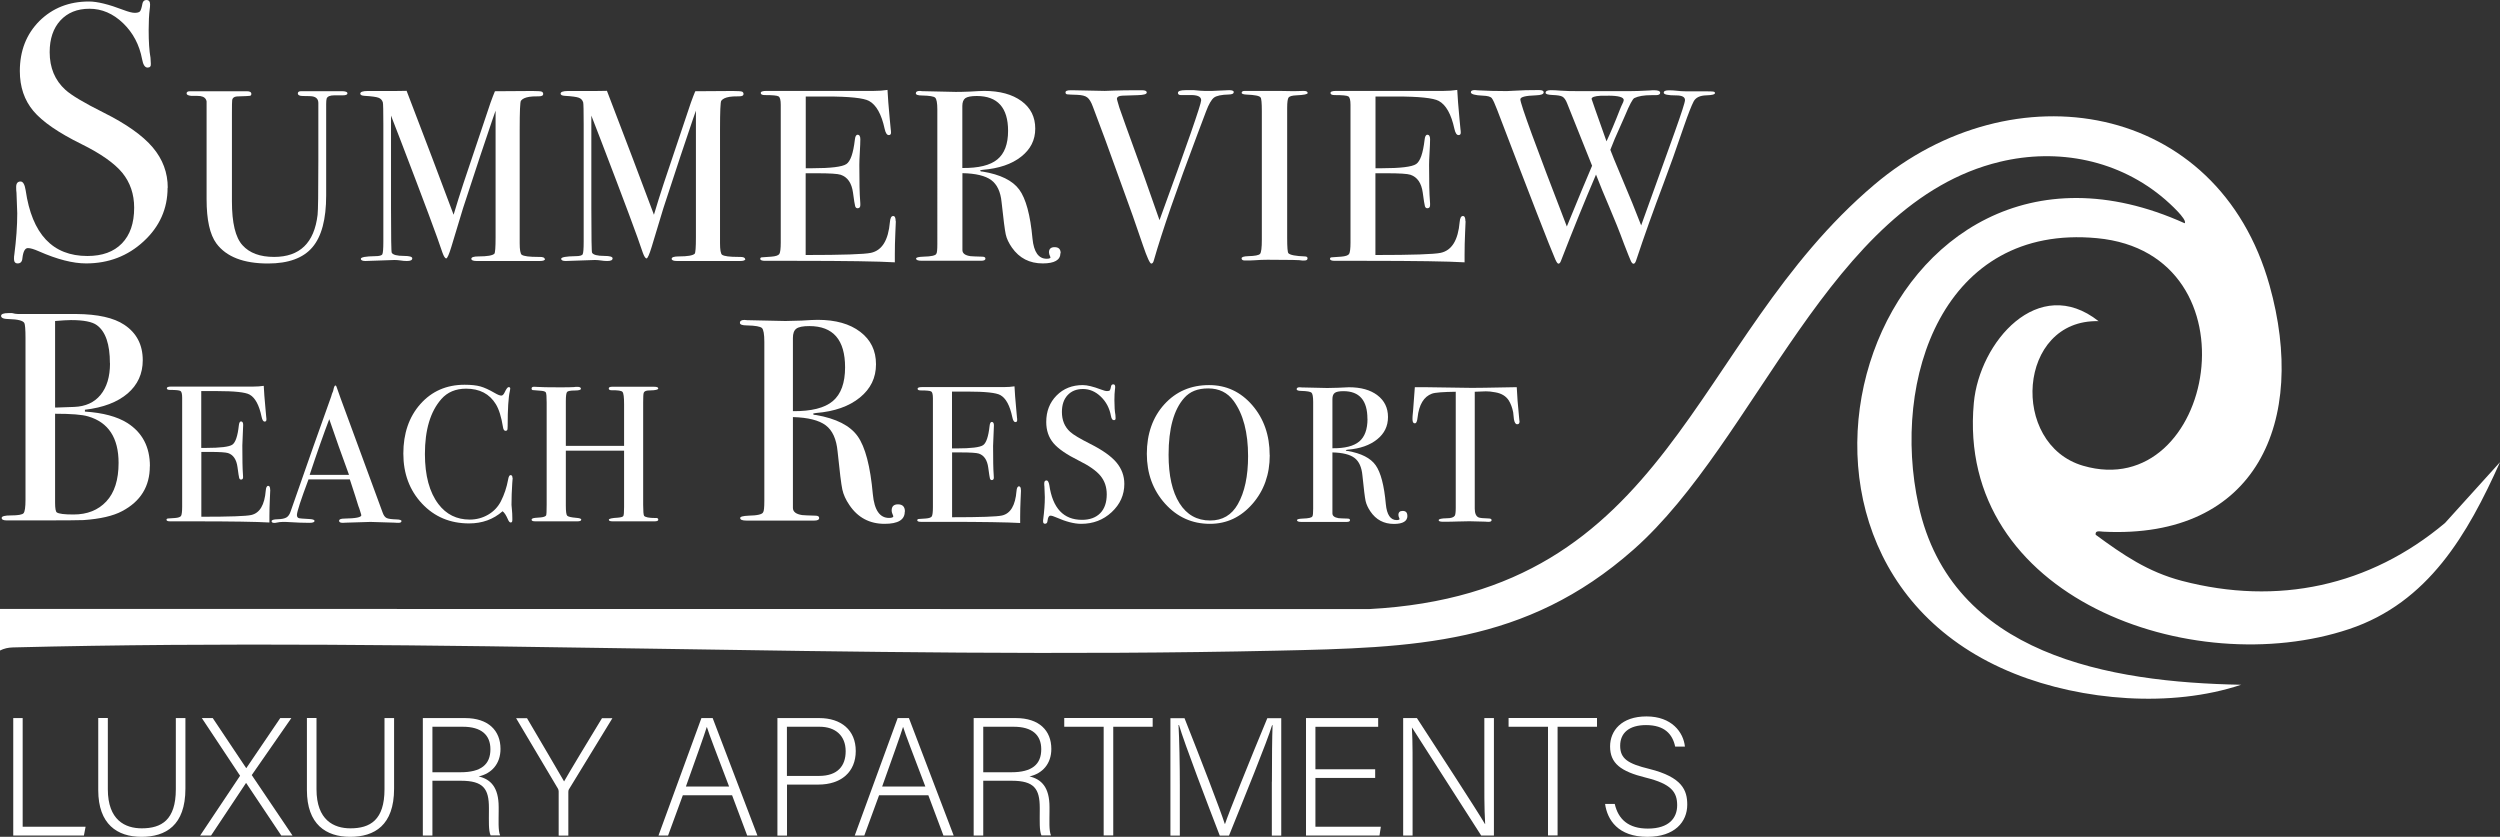
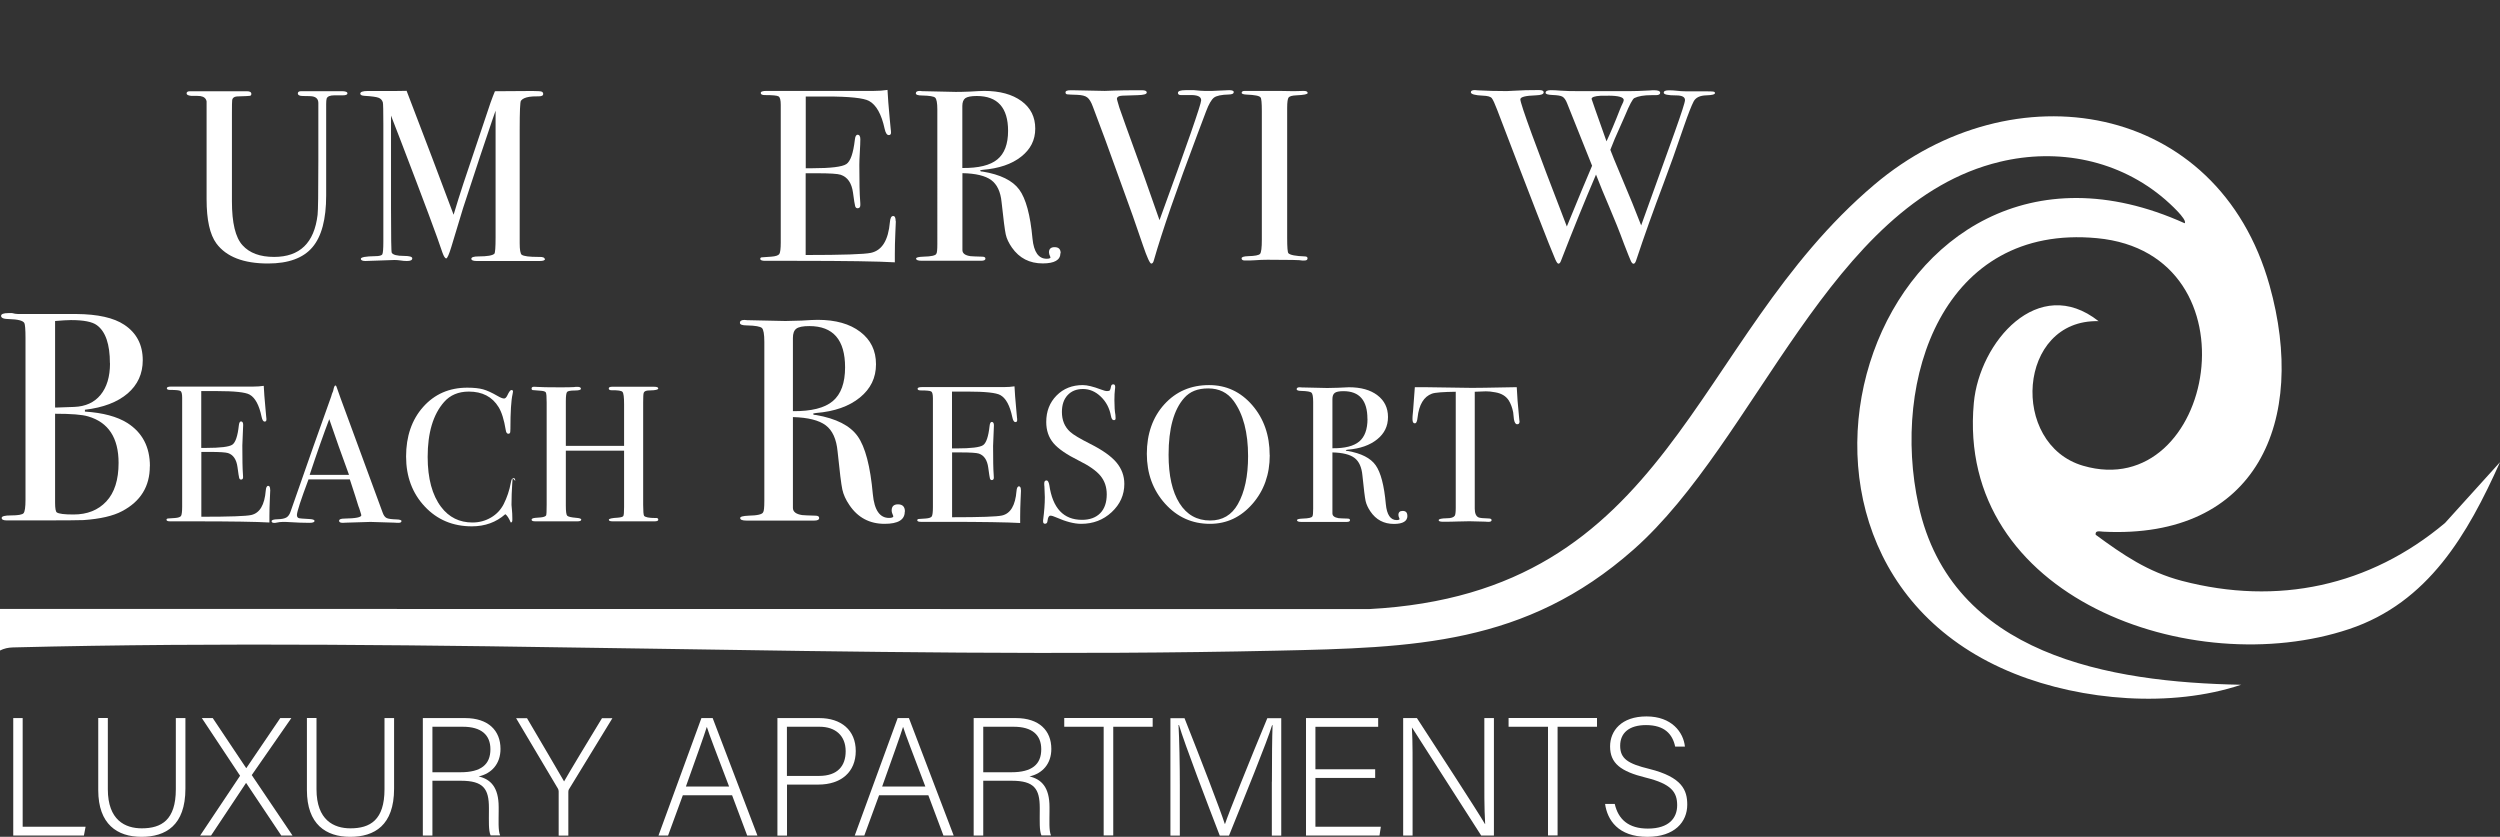
<svg xmlns="http://www.w3.org/2000/svg" id="logos" viewBox="0 0 300 100.42">
  <rect x="0" y="0" width="300" height="100.42" fill="#333333" stroke="none" />
  <defs>
    <style>
      .cls-1 {
        fill: #fff;
      }
    </style>
  </defs>
-   <path class="cls-1" d="M20.11,22.54c0,2.51-.96,4.66-2.87,6.42-1.91,1.77-4.22,2.65-6.91,2.65-1.58,0-3.46-.48-5.66-1.45-.59-.26-1.02-.39-1.32-.39-.35,0-.57.41-.66,1.21-.03.42-.22.63-.57.63-.29,0-.44-.18-.44-.53,0-.23.01-.41.04-.53.23-1.78.35-3.43.35-4.95,0-.29-.03-1.11-.09-2.46-.03-.18-.04-.41-.04-.7,0-.44.18-.66.53-.66.29,0,.5.35.61,1.06.76,5.25,3.23,7.88,7.41,7.88,1.78,0,3.16-.5,4.14-1.51.98-1.01,1.47-2.43,1.47-4.28,0-1.64-.48-3.03-1.42-4.19-.95-1.15-2.58-2.3-4.89-3.44-2.78-1.37-4.71-2.7-5.79-3.99-1.08-1.29-1.62-2.88-1.62-4.78,0-2.43.78-4.43,2.35-6.01C6.31.96,8.29.18,10.68.18c.99,0,2.37.34,4.12,1.01.61.23,1.07.35,1.36.35.32,0,.53-.06.64-.18.1-.12.2-.42.29-.92.06-.29.22-.44.48-.44.29,0,.44.18.44.53,0,.23-.02.41-.04.53-.09.7-.13,1.55-.13,2.54,0,1.4.07,2.51.22,3.33l.04.7c.03.32-.1.48-.39.48-.32,0-.54-.34-.66-1.01-.32-1.72-1.08-3.16-2.28-4.32-1.2-1.15-2.54-1.73-4.03-1.73s-2.62.47-3.49,1.4c-.86.94-1.29,2.21-1.29,3.81,0,1.87.63,3.38,1.89,4.52.7.64,2.22,1.55,4.56,2.72,2.75,1.37,4.72,2.77,5.92,4.19,1.2,1.42,1.8,3.03,1.8,4.84Z" />
  <path class="cls-1" d="M41.69,11.2c0,.16-.18.24-.55.24h-1.03c-.51,0-.81.13-.91.38-.04.14-.06.36-.06.67v10.97c0,2.85-.55,4.92-1.65,6.21-1.1,1.3-2.88,1.95-5.33,1.95-2.93,0-5-.8-6.19-2.4-.79-1.07-1.18-2.84-1.18-5.3v-11.75c-.06-.35-.31-.57-.74-.64-.12-.02-.5-.03-1.14-.03-.35-.04-.52-.14-.52-.29,0-.18.14-.26.42-.26h6.83c.34,0,.52.11.52.32,0,.14-.06.21-.18.23-.12.02-.53.04-1.21.06-.28,0-.48.02-.58.06-.2.08-.31.21-.33.41-.02.08-.03.63-.03,1.67v10.47c0,2.57.42,4.33,1.27,5.26.85.94,2.11,1.4,3.79,1.4,3.08,0,4.82-1.68,5.22-5.05.06-.51.09-2.65.09-6.43v-6.66c0-.25,0-.36,0-.32,0-.43-.21-.69-.63-.79-.14-.04-.55-.06-1.23-.06-.4,0-.6-.11-.6-.32,0-.17.14-.26.42-.26h4.83c.47,0,.7.09.7.26Z" />
  <path class="cls-1" d="M65.4,31.07c0,.17-.21.25-.64.25h-7.56c-.42,0-.64-.09-.64-.26,0-.2.29-.29.88-.29,1.03,0,1.66-.11,1.88-.32.1-.1.15-.75.15-1.97v-15.2s-.12.36-.36,1.03c-.81,2.36-1.99,5.91-3.54,10.66l-1.41,4.66c-.28.92-.49,1.38-.61,1.38-.14,0-.29-.23-.46-.7-.58-1.78-2.24-6.21-4.96-13.31l-1.21-3.13c0,.37,0,.88,0,1.52v9.52c0,3.57.03,5.38.09,5.42.14.25.63.38,1.46.38.67,0,1,.1,1,.29,0,.22-.21.32-.64.32-.26,0-.51-.02-.73-.06-.28-.04-.54-.06-.76-.06l-3.49.12c-.36,0-.55-.09-.55-.26,0-.2.58-.3,1.73-.32.49,0,.77-.08.85-.23.08-.16.12-.66.12-1.53v-14.05c0-1.62-.02-2.5-.06-2.64-.08-.27-.25-.46-.52-.56-.26-.1-.83-.18-1.7-.23-.32-.02-.49-.11-.49-.26,0-.21.3-.32.89-.32h2.12c1.21,0,2.06,0,2.55-.02.1.25.69,1.79,1.76,4.61.46,1.17,1.75,4.59,3.88,10.26.38-1.27.77-2.52,1.18-3.76l3.25-9.68c.2-.56.38-1.02.53-1.38l4.5-.03c.66,0,1.04.03,1.14.09s.15.15.15.26c0,.2-.17.29-.52.29-.57,0-.95.02-1.15.06-.49.08-.82.23-1,.47-.1.14-.15,1.28-.15,3.44v13.66c0,.78.08,1.24.24,1.38.26.18.92.26,1.97.26h.18c.4,0,.61.08.61.25Z" />
-   <path class="cls-1" d="M89.44,31.07c0,.17-.21.25-.64.25h-7.56c-.42,0-.64-.09-.64-.26,0-.2.29-.29.88-.29,1.03,0,1.66-.11,1.88-.32.1-.1.15-.75.15-1.97v-15.2s-.12.36-.36,1.03c-.81,2.36-1.99,5.91-3.54,10.66l-1.41,4.66c-.28.92-.49,1.38-.61,1.38-.14,0-.29-.23-.46-.7-.58-1.78-2.24-6.21-4.96-13.31l-1.21-3.13c0,.37,0,.88,0,1.52v9.52c0,3.57.03,5.38.09,5.42.14.25.63.38,1.46.38.67,0,1,.1,1,.29,0,.22-.21.32-.64.32-.26,0-.51-.02-.73-.06-.28-.04-.54-.06-.76-.06l-3.49.12c-.36,0-.55-.09-.55-.26,0-.2.58-.3,1.73-.32.49,0,.77-.08.85-.23.08-.16.12-.66.12-1.53v-14.05c0-1.62-.02-2.5-.06-2.64-.08-.27-.25-.46-.52-.56-.26-.1-.83-.18-1.7-.23-.32-.02-.49-.11-.49-.26,0-.21.3-.32.89-.32h2.12c1.21,0,2.06,0,2.55-.02.1.25.69,1.79,1.76,4.61.46,1.17,1.75,4.59,3.88,10.26.38-1.27.77-2.52,1.18-3.76l3.25-9.68c.2-.56.38-1.02.53-1.38l4.5-.03c.66,0,1.04.03,1.14.09s.15.15.15.26c0,.2-.17.29-.52.29-.57,0-.95.02-1.15.06-.49.08-.82.23-1,.47-.1.14-.15,1.28-.15,3.44v13.66c0,.78.08,1.24.24,1.38.26.18.92.26,1.97.26h.18c.4,0,.61.08.61.25Z" />
  <path class="cls-1" d="M107.5,26.55c0,.08-.02.56-.06,1.44-.04.88-.06,1.72-.06,2.52v.97c-1.98-.12-5.91-.18-11.78-.18h-3.79c-.38,0-.58-.08-.58-.24,0-.1.06-.17.18-.18.06,0,.44-.03,1.15-.08.53-.04.84-.15.96-.32.11-.18.17-.64.17-1.38V12.58c0-.57-.09-.91-.26-1.01-.17-.11-.72-.16-1.65-.16-.32,0-.49-.08-.49-.25s.22-.25.67-.25h12.87c.61,0,1.16-.04,1.67-.12.04.84.13,2,.27,3.49l.12,1.26c.02.1.03.22.03.38,0,.2-.09.29-.27.29-.22,0-.38-.25-.49-.74-.38-1.77-1.01-2.89-1.88-3.36-.65-.35-2.35-.53-5.1-.53h-2.49v8.61h.73c2.27,0,3.65-.17,4.14-.5.5-.33.83-1.3,1.02-2.9.04-.41.15-.62.33-.62.22,0,.33.18.33.53s-.02.87-.06,1.55c-.04.68-.06,1.2-.06,1.55,0,2.09.03,3.52.1,4.31.02.2.02.36.02.5,0,.25-.11.38-.33.38-.14,0-.24-.08-.29-.25-.05-.17-.14-.71-.26-1.63-.16-1.15-.65-1.86-1.48-2.14-.36-.12-1.31-.18-2.84-.18h-1.36v9.81c4.45,0,7.06-.09,7.83-.26,1.34-.29,2.09-1.52,2.28-3.7.04-.48.17-.72.39-.72.2,0,.3.2.3.62Z" />
  <path class="cls-1" d="M127.25,30.38c0,.82-.71,1.23-2.12,1.23-1.58,0-2.81-.63-3.7-1.9-.38-.55-.63-1.07-.74-1.58-.11-.51-.28-1.8-.5-3.87-.12-1.25-.54-2.13-1.24-2.65-.71-.52-1.86-.8-3.46-.83v9.23c0,.39.32.64.97.73.18.02.65.04,1.4.06.26,0,.39.08.39.23,0,.18-.17.26-.52.26h-7.13c-.45,0-.67-.09-.67-.26,0-.14.29-.21.88-.23.95-.02,1.47-.14,1.55-.35.08-.1.12-.48.12-1.14V13.13c0-.78-.09-1.25-.26-1.41-.17-.16-.69-.24-1.56-.26-.51,0-.76-.09-.76-.26,0-.2.16-.29.49-.29.06,0,.15.01.27.03l4.04.09c.4,0,.97-.01,1.7-.04.81-.05,1.38-.08,1.7-.08,1.88,0,3.37.41,4.48,1.22,1.1.81,1.65,1.91,1.65,3.3s-.57,2.49-1.7,3.38c-1.13.89-2.67,1.41-4.61,1.57-.18.02-.28.05-.3.09,0,.08.1.12.3.12,2.12.35,3.59,1.07,4.39,2.16.8,1.09,1.33,3.05,1.59,5.89.16,1.61.73,2.41,1.7,2.41.3,0,.46-.06.46-.18,0-.02-.01-.04-.03-.06-.1-.21-.15-.39-.15-.53,0-.41.22-.62.67-.62.49,0,.73.24.73.73ZM120.97,15.71c0-2.79-1.26-4.19-3.76-4.19-.67,0-1.12.09-1.37.26-.24.18-.36.49-.36.94v7.44c1.94.02,3.34-.32,4.2-1.03.86-.7,1.29-1.85,1.29-3.43Z" />
  <path class="cls-1" d="M148.04,11.08c0,.16-.19.25-.58.26-.89.02-1.49.15-1.79.38-.3.24-.62.78-.94,1.64l-1.03,2.73c-2.49,6.6-4.24,11.66-5.25,15.19-.06.23-.16.35-.3.35-.16,0-.5-.73-1-2.2-.91-2.68-1.62-4.69-2.12-6.03-.54-1.49-1.34-3.7-2.41-6.66l-1.48-3.95c-.2-.55-.42-.91-.67-1.1-.24-.19-.65-.29-1.21-.31-.67-.02-1.07-.04-1.2-.06-.13-.02-.2-.1-.2-.23,0-.18.2-.26.61-.26h.27c.36,0,1,.01,1.9.04.9.03,1.54.04,1.93.04.1,0,.49-.01,1.17-.04.68-.03,1.64-.04,2.9-.04h.42c.36,0,.55.09.55.27,0,.2-.36.3-1.09.32l-1.85.06c-.42.02-.64.15-.64.4,0,.04.02.12.06.24l.23.79c.04.16,1.03,2.91,2.97,8.25.32.92.94,2.67,1.85,5.26,3.33-9.13,5-13.92,5-14.39s-.5-.66-1.49-.62h-.94c-.24,0-.36-.09-.36-.26,0-.22.3-.33.91-.33h1.03c.57.06.98.09,1.24.09h.97l2-.09c.36,0,.55.08.55.23Z" />
  <path class="cls-1" d="M156.9,31.01c0,.17-.12.25-.36.25h-.3c-.12-.06-1.5-.09-4.13-.09-.51,0-1.01.02-1.52.06-.26.02-.67.03-1.21.03-.26,0-.39-.09-.39-.26,0-.16.26-.24.79-.26.81-.02,1.29-.11,1.43-.28.14-.17.21-.73.21-1.69v-15.45c0-.96-.05-1.5-.15-1.62-.12-.2-.69-.31-1.69-.35-.39-.02-.58-.09-.58-.21,0-.15.12-.23.37-.23h4.13c.31,0,.9.01,1.77.03l1.16-.03c.33,0,.49.08.49.25,0,.15-.45.24-1.35.28-.51.02-.82.11-.94.26-.11.16-.17.57-.17,1.23v15.64c0,1.11.05,1.72.15,1.82.22.22.88.34,1.97.38.22,0,.33.08.33.25Z" />
-   <path class="cls-1" d="M175.87,26.55c0,.08-.02.56-.06,1.44-.04.88-.06,1.72-.06,2.52v.97c-1.98-.12-5.91-.18-11.78-.18h-3.79c-.38,0-.58-.08-.58-.24,0-.1.06-.17.18-.18.06,0,.44-.03,1.15-.08.53-.04.84-.15.96-.32.11-.18.17-.64.17-1.38V12.58c0-.57-.09-.91-.26-1.01-.17-.11-.72-.16-1.65-.16-.32,0-.49-.08-.49-.25s.22-.25.67-.25h12.87c.61,0,1.16-.04,1.67-.12.04.84.13,2,.27,3.49l.12,1.26c.02.1.03.22.03.38,0,.2-.09.29-.27.29-.22,0-.38-.25-.49-.74-.38-1.77-1.01-2.89-1.88-3.36-.65-.35-2.35-.53-5.1-.53h-2.49v8.61h.73c2.27,0,3.65-.17,4.14-.5.5-.33.83-1.3,1.02-2.9.04-.41.15-.62.33-.62.22,0,.33.18.33.53s-.02.87-.06,1.55c-.04.68-.06,1.2-.06,1.55,0,2.09.03,3.52.1,4.31.02.2.02.36.02.5,0,.25-.11.38-.33.38-.14,0-.24-.08-.29-.25-.05-.17-.14-.71-.26-1.63-.16-1.15-.65-1.86-1.48-2.14-.36-.12-1.31-.18-2.84-.18h-1.36v9.81c4.45,0,7.06-.09,7.83-.26,1.34-.29,2.09-1.52,2.28-3.7.04-.48.17-.72.39-.72.2,0,.3.2.3.62Z" />
  <path class="cls-1" d="M205.8,11.16c0,.17-.34.26-1.03.28-.77.02-1.28.26-1.53.73-.25.47-.64,1.46-1.17,2.99-.91,2.67-1.72,4.95-2.43,6.82-1.21,3.2-2.32,6.3-3.31,9.29-.08.25-.19.38-.31.38-.1,0-.2-.1-.3-.29-.09-.19-.37-.87-.82-2.04-.56-1.53-1.18-3.06-1.84-4.61-.52-1.21-1.04-2.46-1.54-3.76-1.41,3.3-2.81,6.75-4.2,10.34-.08.23-.18.35-.31.35-.1,0-.22-.17-.37-.5-.63-1.44-2.96-7.43-6.98-17.96-.28-.74-.5-1.21-.64-1.39-.14-.19-.5-.29-1.06-.31-.97-.04-1.46-.18-1.46-.41,0-.18.16-.26.49-.26.14,0,.26.01.36.03,1.07.06,2.23.09,3.46.09.24,0,.66-.02,1.26-.06.6-.04,1.37-.06,2.32-.06h.33c.34,0,.52.09.52.27,0,.22-.31.34-.93.36-1.25.04-1.87.2-1.87.48,0,.55,1.86,5.63,5.58,15.26,1.35-3.3,2.36-5.73,3.03-7.29l-3-7.5c-.16-.41-.35-.67-.56-.79-.21-.12-.61-.18-1.17-.2-.57-.02-.85-.11-.85-.26,0-.21.21-.32.64-.32.32,0,.72.02,1.18.06.47.04,1.28.06,2.43.06h5.65c.75,0,1.65-.03,2.7-.09.12-.02.26-.02.42-.02.49,0,.73.1.73.31,0,.18-.17.28-.52.28h-.52c-.91,0-1.6.12-2.06.35-.2.1-.58.8-1.12,2.11-.25.55-.65,1.47-1.23,2.78-.12.29-.3.74-.53,1.32.14.39.58,1.48,1.33,3.25.96,2.26,1.75,4.2,2.37,5.82,1.14-3.16,2.48-6.9,4.03-11.21.82-2.3,1.23-3.57,1.23-3.83,0-.37-.35-.56-1.06-.56-.99,0-1.49-.11-1.49-.32,0-.2.2-.29.61-.29.34,0,.62.01.82.04.44.05.85.08,1.21.08h2.43c.61,0,.94.02,1,.07.06.05.09.1.09.15ZM192.96,11.49h-.88c-.73.04-1.09.17-1.09.38,0,.04.6,1.74,1.79,5.09.46-.98,1.01-2.27,1.63-3.87.08-.21.21-.5.38-.85l.06-.23c0-.35-.63-.53-1.88-.53Z" />
  <path class="cls-1" d="M17.98,55.94c0,2.43-1.11,4.23-3.33,5.4-1.07.57-2.61.93-4.62,1.07-.55.02-2.17.04-4.87.04H.81c-.41,0-.61-.1-.61-.3s.37-.3,1.11-.3c.86,0,1.37-.09,1.52-.27.15-.18.23-.72.23-1.63v-19.36c0-1.05-.05-1.66-.14-1.83-.17-.29-.78-.44-1.82-.47-.64,0-.97-.13-.97-.38,0-.23.3-.34.89-.34h.43c.26.07.5.11.72.11h6.98c2.58.02,4.5.45,5.76,1.29,1.48.98,2.22,2.4,2.22,4.26,0,1.62-.61,2.95-1.82,3.99-1.22,1.04-2.92,1.69-5.12,1.95v.22c2.17.14,3.86.6,5.08,1.36,1.81,1.15,2.72,2.88,2.72,5.19ZM13.19,43.6c0-2.29-.52-3.82-1.57-4.58-.55-.41-1.59-.61-3.11-.61-.41,0-1.04.04-1.9.11v10.38h.32l1.97-.07c1.36-.05,2.42-.53,3.17-1.45.75-.92,1.13-2.18,1.13-3.78ZM14.23,55.55c0-3.01-1.22-4.87-3.65-5.58-.72-.22-2.04-.32-3.97-.32v10.66c0,.69.07,1.09.21,1.18.24.17.91.25,2,.25,1.65,0,2.96-.52,3.94-1.57.98-1.05,1.47-2.59,1.47-4.62Z" />
  <path class="cls-1" d="M32.43,58.79c0,.06-.02.44-.05,1.14-.03.7-.05,1.36-.05,2v.77c-1.52-.09-4.52-.14-9.01-.14h-2.9c-.29,0-.44-.06-.44-.19,0-.08.05-.13.14-.15.05,0,.34-.02.88-.06.4-.03.65-.12.73-.26.08-.14.13-.5.13-1.09v-13.09c0-.45-.07-.72-.2-.8-.13-.09-.55-.13-1.27-.13-.25,0-.37-.07-.37-.2s.17-.2.51-.2h9.84c.46,0,.89-.03,1.28-.09.03.67.1,1.59.21,2.76l.09,1c.02.08.02.18.02.3,0,.15-.07.23-.21.23-.17,0-.29-.19-.37-.58-.29-1.4-.77-2.29-1.44-2.66-.5-.28-1.8-.42-3.9-.42h-1.9v6.82h.56c1.73,0,2.79-.13,3.17-.39.38-.26.64-1.03.78-2.3.03-.32.12-.49.26-.49.17,0,.26.14.26.42s-.02.69-.05,1.23c-.03.54-.05.95-.05,1.23,0,1.66.02,2.79.07,3.41.01.15.02.29.02.39,0,.2-.08.3-.25.3-.11,0-.18-.07-.22-.2-.04-.13-.1-.56-.2-1.29-.12-.91-.5-1.48-1.13-1.69-.28-.09-1-.14-2.17-.14h-1.04v7.78c3.4,0,5.4-.07,5.99-.21,1.02-.23,1.6-1.21,1.74-2.93.03-.38.13-.57.3-.57.15,0,.23.16.23.49Z" />
  <path class="cls-1" d="M48.17,62.54c0,.13-.12.2-.35.2-.15,0-.29,0-.42-.02l-2.95-.09-2.95.09c-.11.01-.22.02-.35.02-.31,0-.46-.08-.46-.24,0-.18.21-.27.63-.27,1.36-.02,2.04-.15,2.04-.41,0-.01-.02-.08-.05-.18l-.19-.61-.12-.32c-.14-.48-.48-1.54-1.02-3.18h-4.96c-.93,2.48-1.39,3.9-1.39,4.27,0,.22.09.35.28.39.05.02.43.05,1.16.09.45.02.67.09.67.23,0,.15-.2.23-.6.23-.71,0-1.54-.03-2.48-.09-.23-.02-.47-.02-.72-.02s-.49.03-.72.08c-.12.03-.22.04-.3.04-.22,0-.33-.07-.33-.21s.24-.22.73-.23c.49-.01.84-.09,1.06-.22.22-.13.39-.38.51-.76,1.99-5.71,3.61-10.3,4.86-13.77.04-.18.11-.39.22-.62l.1-.42c.05-.17.11-.26.19-.26.05,0,.08.05.12.14.2.6.66,1.87,1.37,3.78.56,1.5,1.94,5.27,4.16,11.31.12.35.28.57.48.67.19.1.59.15,1.2.17.4.01.6.09.6.22ZM41.88,56.98c-.25-.7-.67-1.85-1.25-3.46l-1.12-3.22c-.65,1.71-1.44,3.94-2.35,6.68h4.72Z" />
-   <path class="cls-1" d="M61.52,57.36s-.02.18-.05.63c-.06.9-.09,1.76-.09,2.6,0,.09.02.28.05.57.03.29.05.63.05,1.03v.21c0,.2-.06.3-.19.3s-.23-.12-.33-.35c-.22-.51-.43-.84-.65-1-1.11.98-2.45,1.46-4.02,1.46-2.27,0-4.16-.79-5.65-2.38-1.49-1.59-2.24-3.59-2.24-6s.68-4.41,2.05-5.95c1.37-1.54,3.14-2.31,5.3-2.31.79,0,1.42.07,1.89.2.47.13,1.06.4,1.75.8.34.2.6.3.77.3.14,0,.27-.12.39-.37.2-.43.36-.65.49-.65s.19.06.19.19c0,.06-.02.16-.05.3-.17.74-.26,2.14-.26,4.18,0,.29-.02.46-.07.51-.05.05-.11.07-.19.07-.15,0-.26-.15-.3-.44-.2-1.24-.49-2.16-.86-2.76-.76-1.24-1.95-1.86-3.57-1.86-1.25,0-2.24.42-2.97,1.25-1.32,1.5-1.97,3.7-1.97,6.59,0,2.58.54,4.59,1.62,6.01.94,1.24,2.2,1.86,3.76,1.86.8,0,1.54-.2,2.21-.59.67-.39,1.18-.93,1.53-1.61.4-.79.69-1.65.86-2.58.06-.37.16-.56.3-.56.15,0,.23.12.23.35Z" />
+   <path class="cls-1" d="M61.52,57.36s-.02.18-.05.63c-.06.9-.09,1.76-.09,2.6,0,.09.02.28.05.57.03.29.05.63.05,1.03v.21c0,.2-.06.3-.19.3c-.22-.51-.43-.84-.65-1-1.11.98-2.45,1.46-4.02,1.46-2.27,0-4.16-.79-5.65-2.38-1.49-1.59-2.24-3.59-2.24-6s.68-4.41,2.05-5.95c1.37-1.54,3.14-2.31,5.3-2.31.79,0,1.42.07,1.89.2.47.13,1.06.4,1.75.8.34.2.6.3.77.3.14,0,.27-.12.39-.37.2-.43.36-.65.49-.65s.19.06.19.19c0,.06-.02.16-.05.3-.17.74-.26,2.14-.26,4.18,0,.29-.02.46-.07.51-.05.05-.11.07-.19.07-.15,0-.26-.15-.3-.44-.2-1.24-.49-2.16-.86-2.76-.76-1.24-1.95-1.86-3.57-1.86-1.25,0-2.24.42-2.97,1.25-1.32,1.5-1.97,3.7-1.97,6.59,0,2.58.54,4.59,1.62,6.01.94,1.24,2.2,1.86,3.76,1.86.8,0,1.54-.2,2.21-.59.67-.39,1.18-.93,1.53-1.61.4-.79.69-1.65.86-2.58.06-.37.16-.56.3-.56.15,0,.23.12.23.35Z" />
  <path class="cls-1" d="M79,62.35c0,.14-.15.21-.44.21h-5.04c-.31,0-.46-.06-.46-.19s.36-.21,1.08-.25c.38-.03.6-.1.66-.2.06-.1.09-.46.09-1.08v-6.76h-6.99v6.57c0,.7.05,1.11.16,1.23.11.12.47.21,1.09.26.4.03.6.1.6.21,0,.14-.15.21-.46.21h-5.04c-.31,0-.46-.06-.46-.19s.15-.2.46-.23c.2-.02.41-.03.63-.05.34-.03.56-.11.65-.23.05-.08.07-.51.07-1.3v-12.24c0-.7-.03-1.1-.1-1.23-.07-.12-.31-.19-.73-.21-.48-.03-.76-.06-.85-.07-.09-.02-.13-.08-.13-.2,0-.13.1-.2.3-.2.06,0,.19,0,.39.02.39.03,1.3.05,2.74.05.79,0,1.34-.01,1.65-.03.11-.02.25-.03.42-.03.28,0,.42.08.42.23,0,.14-.25.21-.75.21s-.8.06-.91.17c-.1.12-.15.49-.15,1.11v5.36h6.99v-5.01c0-.82-.06-1.31-.19-1.46-.12-.15-.56-.21-1.3-.2-.23,0-.35-.07-.35-.21s.13-.21.39-.21h5.06c.33,0,.49.07.49.21s-.34.22-1.02.23c-.2,0-.35.02-.44.05-.15.05-.25.13-.29.26-.04.12-.06.49-.06,1.09v12.35c0,.74.04,1.18.11,1.3.15.17.6.26,1.33.26.24-.03.37.03.37.19Z" />
  <path class="cls-1" d="M108.57,61.41c0,.97-.81,1.45-2.42,1.45-1.8,0-3.21-.75-4.22-2.25-.44-.64-.72-1.27-.85-1.87-.13-.6-.32-2.12-.57-4.57-.14-1.48-.61-2.52-1.42-3.13-.81-.61-2.12-.94-3.94-.99v10.9c0,.46.37.75,1.11.86.21.02.74.05,1.59.07.3,0,.45.09.45.28,0,.21-.2.31-.59.31h-8.13c-.51,0-.76-.1-.76-.31,0-.16.33-.25,1-.28,1.08-.02,1.67-.16,1.76-.42.09-.11.14-.56.14-1.35v-19.09c0-.92-.1-1.48-.29-1.66-.2-.18-.79-.29-1.78-.31-.58,0-.86-.1-.86-.31,0-.23.18-.35.55-.35.07,0,.17.01.31.03l4.6.1c.46,0,1.11-.02,1.94-.05.92-.06,1.57-.09,1.94-.09,2.14,0,3.85.48,5.1,1.44,1.26.96,1.89,2.25,1.89,3.89s-.65,2.95-1.94,4c-1.29,1.05-3.04,1.67-5.26,1.85-.21.02-.32.06-.35.1,0,.09.12.14.35.14,2.42.42,4.09,1.27,5,2.55.91,1.28,1.52,3.6,1.82,6.96.18,1.9.83,2.84,1.94,2.84.35,0,.52-.07.52-.21,0-.02-.01-.05-.03-.07-.12-.25-.17-.46-.17-.62,0-.48.25-.73.76-.73.55,0,.83.29.83.86ZM101.41,44.08c0-3.3-1.43-4.95-4.29-4.95-.76,0-1.28.1-1.56.31-.28.21-.41.58-.41,1.11v8.79c2.21.02,3.81-.38,4.79-1.21.98-.83,1.47-2.18,1.47-4.05Z" />
  <path class="cls-1" d="M122.52,58.85c0,.06-.02.44-.05,1.14-.03.7-.05,1.36-.05,2v.77c-1.52-.09-4.52-.14-9.01-.14h-2.9c-.29,0-.44-.06-.44-.19,0-.08.05-.13.14-.15.05,0,.34-.02.88-.06.4-.03.65-.12.73-.26.08-.14.13-.5.13-1.09v-13.09c0-.45-.07-.72-.2-.8-.13-.09-.55-.13-1.27-.13-.25,0-.37-.07-.37-.2s.17-.2.51-.2h9.84c.46,0,.89-.03,1.28-.09.03.67.1,1.59.21,2.76l.09,1c.02.08.02.18.02.3,0,.15-.07.23-.21.23-.17,0-.29-.19-.37-.58-.29-1.4-.77-2.29-1.44-2.66-.5-.28-1.8-.42-3.9-.42h-1.9v6.82h.56c1.73,0,2.79-.13,3.17-.39.38-.26.64-1.03.78-2.3.03-.32.12-.49.26-.49.17,0,.26.14.26.42s-.02.69-.05,1.23c-.03.54-.05.95-.05,1.23,0,1.66.02,2.79.07,3.41.01.15.02.29.02.39,0,.2-.08.3-.25.3-.11,0-.18-.07-.22-.2-.04-.13-.1-.56-.2-1.29-.12-.91-.5-1.48-1.13-1.69-.28-.09-1-.14-2.17-.14h-1.04v7.78c3.4,0,5.4-.07,5.99-.21,1.02-.23,1.6-1.21,1.74-2.93.03-.38.13-.57.3-.57.15,0,.23.16.23.49Z" />
  <path class="cls-1" d="M134.92,58.06c0,1.33-.51,2.46-1.52,3.4-1.01.94-2.23,1.4-3.66,1.4-.84,0-1.83-.26-2.99-.77-.31-.14-.54-.21-.7-.21-.19,0-.3.21-.35.64-.02.22-.12.33-.3.33-.15,0-.23-.09-.23-.28,0-.12,0-.22.02-.28.12-.94.19-1.82.19-2.62,0-.15-.02-.59-.05-1.3-.02-.09-.02-.22-.02-.37,0-.23.09-.35.28-.35.15,0,.26.19.33.56.4,2.78,1.71,4.17,3.92,4.17.94,0,1.67-.27,2.19-.8.52-.53.78-1.29.78-2.26,0-.87-.25-1.61-.75-2.22-.5-.61-1.37-1.22-2.59-1.82-1.47-.73-2.49-1.43-3.06-2.11-.57-.68-.86-1.52-.86-2.53,0-1.28.41-2.34,1.24-3.18.83-.84,1.88-1.25,3.15-1.25.53,0,1.25.18,2.18.53.32.12.56.19.72.19.17,0,.28-.03.34-.09.05-.06.1-.22.15-.49.03-.15.12-.23.26-.23.15,0,.23.09.23.28,0,.12,0,.22-.02.28-.05.37-.07.82-.07,1.35,0,.74.04,1.33.12,1.76l.02.37c.02.17-.05.26-.21.26-.17,0-.29-.18-.35-.53-.17-.91-.57-1.68-1.21-2.29-.63-.61-1.35-.92-2.14-.92s-1.39.25-1.85.74c-.46.5-.68,1.17-.68,2.02,0,.99.33,1.79,1,2.39.37.34,1.18.82,2.41,1.44,1.45.73,2.5,1.47,3.13,2.22.63.75.95,1.61.95,2.57Z" />
  <path class="cls-1" d="M152.37,54.62c0,2.31-.69,4.26-2.08,5.85-1.39,1.59-3.08,2.39-5.1,2.39-2.14,0-3.93-.81-5.39-2.43-1.45-1.62-2.18-3.61-2.18-5.98s.7-4.39,2.1-5.93c1.4-1.54,3.19-2.31,5.37-2.31,2.06,0,3.78.8,5.18,2.41,1.39,1.61,2.09,3.61,2.09,5.99ZM149.77,54.74c0-2.84-.58-5.05-1.74-6.64-.73-.99-1.74-1.49-3.04-1.49s-2.2.38-2.88,1.14c-1.25,1.4-1.88,3.67-1.88,6.82,0,2.5.44,4.44,1.31,5.82.87,1.38,2.1,2.07,3.68,2.07,1.47,0,2.58-.65,3.32-1.96.82-1.44,1.23-3.37,1.23-5.77Z" />
  <path class="cls-1" d="M168.89,61.89c0,.65-.54.98-1.62.98-1.21,0-2.15-.5-2.83-1.51-.29-.43-.48-.85-.57-1.25-.09-.4-.21-1.42-.38-3.06-.09-.99-.41-1.69-.95-2.1-.54-.41-1.42-.63-2.65-.66v7.31c0,.31.25.5.74.58.14.02.5.03,1.07.05.2,0,.3.06.3.19,0,.14-.13.21-.39.21h-5.46c-.34,0-.51-.07-.51-.21,0-.11.22-.17.67-.19.73-.02,1.12-.11,1.18-.28.06-.08.09-.38.09-.91v-12.81c0-.62-.07-.99-.2-1.11-.13-.12-.53-.19-1.2-.21-.39,0-.58-.07-.58-.21,0-.15.12-.23.37-.23.05,0,.12,0,.21.02l3.09.07c.31,0,.74-.01,1.3-.03.62-.04,1.05-.06,1.3-.06,1.44,0,2.58.32,3.42.96.84.64,1.27,1.51,1.27,2.61s-.43,1.98-1.3,2.68c-.87.7-2.04,1.12-3.53,1.24-.14.02-.22.04-.23.07,0,.06.08.09.23.09,1.63.28,2.74.85,3.35,1.71.61.86,1.02,2.42,1.22,4.67.12,1.27.56,1.91,1.3,1.91.23,0,.35-.05.35-.14,0-.02,0-.03-.02-.05-.08-.17-.12-.31-.12-.42,0-.33.17-.49.51-.49.37,0,.56.19.56.58ZM164.09,50.26c0-2.21-.96-3.32-2.88-3.32-.51,0-.86.07-1.04.21-.19.14-.28.39-.28.74v5.9c1.49.02,2.56-.26,3.22-.81.66-.56.99-1.46.99-2.72Z" />
  <path class="cls-1" d="M182.34,50.61c0,.2-.09.3-.28.3s-.32-.2-.39-.6c-.03-.28-.06-.56-.09-.84-.11-.56-.29-1.03-.53-1.42-.33-.51-.86-.84-1.6-.97-.48-.09-.87-.13-1.16-.12-.73.02-1.17.04-1.32.05v14.02c0,.56.15.91.44,1.05.15.08.59.12,1.3.14.19.01.28.08.28.2,0,.13-.12.2-.37.2-.12,0-.23,0-.32-.02-.93-.03-1.59-.05-1.97-.05-.51,0-.99.01-1.44.03-.45.02-1.02.03-1.72.03-.36,0-.53-.06-.53-.19,0-.14.33-.22,1-.23.48,0,.79-.1.93-.3.08-.12.12-.44.12-.95v-13.93c-1.53.02-2.48.09-2.86.23-.97.36-1.55,1.31-1.72,2.86-.05.46-.15.7-.33.7-.19,0-.28-.16-.28-.49,0-.17,0-.34.02-.51l.05-.53c.05-.71.12-1.65.21-2.81h1.04l4.74.07c.56.02,1.42.02,2.6,0l3.85-.07c.03.87.13,2.15.3,3.85,0,.05,0,.1.02.17.02.07.02.11.02.13Z" />
  <path class="cls-1" d="M1.59,86.17h1.13v13.04h7.55l-.2,1.05H1.59v-14.09Z" />
  <path class="cls-1" d="M12.94,86.17v8.54c0,3.72,2.09,4.69,4.07,4.69,2.36,0,4.09-.99,4.09-4.69v-8.54h1.15v8.47c0,4.41-2.36,5.78-5.27,5.78s-5.19-1.51-5.19-5.6v-8.66h1.17Z" />
  <path class="cls-1" d="M33.75,100.26l-4.21-6.3h-.02l-4.19,6.3h-1.31l4.79-7.17-4.59-6.92h1.31l4.01,6h.02l4.07-6h1.33l-4.75,6.84,4.89,7.25h-1.35Z" />
  <path class="cls-1" d="M37.98,86.17v8.54c0,3.72,2.09,4.69,4.07,4.69,2.36,0,4.09-.99,4.09-4.69v-8.54h1.15v8.47c0,4.41-2.36,5.78-5.27,5.78s-5.19-1.51-5.19-5.6v-8.66h1.17Z" />
  <path class="cls-1" d="M51.89,93.7v6.56h-1.15v-14.09h5.07c2.78,0,4.25,1.49,4.25,3.7,0,1.79-1.07,2.96-2.62,3.3,1.43.34,2.4,1.29,2.4,3.68v.54c0,.99-.08,2.32.18,2.86h-1.15c-.26-.6-.2-1.73-.2-2.94v-.36c0-2.29-.66-3.26-3.36-3.26h-3.42ZM51.89,92.67h3.38c2.46,0,3.58-.93,3.58-2.76,0-1.73-1.11-2.7-3.3-2.7h-3.66v5.46Z" />
  <path class="cls-1" d="M67.04,100.26v-5.29c0-.12-.04-.26-.08-.32l-5.03-8.47h1.31c1.41,2.4,3.84,6.52,4.45,7.59.6-1.07,3.06-5.15,4.55-7.59h1.25l-5.23,8.56c-.04.08-.06.16-.06.3v5.23h-1.15Z" />
  <path class="cls-1" d="M81.94,95.43l-1.77,4.83h-1.15l5.15-14.09h1.35l5.37,14.09h-1.23l-1.81-4.83h-5.92ZM87.49,94.38c-1.57-4.15-2.36-6.16-2.66-7.13h-.02c-.34,1.09-1.23,3.56-2.5,7.13h5.17Z" />
  <path class="cls-1" d="M93.29,86.17h5.03c2.6,0,4.37,1.43,4.37,3.95s-1.75,4.03-4.49,4.03h-3.76v6.12h-1.15v-14.09ZM94.44,93.11h3.84c2.25,0,3.2-1.21,3.2-2.96,0-1.89-1.25-2.94-3.12-2.94h-3.93v5.9Z" />
  <path class="cls-1" d="M105.49,95.43l-1.77,4.83h-1.15l5.15-14.09h1.35l5.37,14.09h-1.23l-1.81-4.83h-5.92ZM111.04,94.38c-1.57-4.15-2.36-6.16-2.66-7.13h-.02c-.34,1.09-1.23,3.56-2.5,7.13h5.17Z" />
  <path class="cls-1" d="M117.99,93.7v6.56h-1.15v-14.09h5.07c2.78,0,4.25,1.49,4.25,3.7,0,1.79-1.07,2.96-2.62,3.3,1.43.34,2.4,1.29,2.4,3.68v.54c0,.99-.08,2.32.18,2.86h-1.15c-.26-.6-.2-1.73-.2-2.94v-.36c0-2.29-.66-3.26-3.36-3.26h-3.42ZM117.99,92.67h3.38c2.46,0,3.58-.93,3.58-2.76,0-1.73-1.11-2.7-3.3-2.7h-3.66v5.46Z" />
  <path class="cls-1" d="M132.44,87.21h-4.73v-1.05h10.61v1.05h-4.73v13.04h-1.15v-13.04Z" />
  <path class="cls-1" d="M152.63,93.8c0-2.74.02-5.37.08-6.78h-.06c-.56,1.91-3.38,8.8-5.17,13.25h-1.11c-1.33-3.44-4.27-11.13-4.89-13.27h-.06c.1,1.61.16,4.87.16,7.29v5.98h-1.13v-14.09h1.69c1.91,4.81,4.33,11.09,4.83,12.68h.04c.32-1.03,3.12-8.01,5.07-12.68h1.67v14.09h-1.13v-6.46Z" />
  <path class="cls-1" d="M165.02,93.35h-7.17v5.86h7.85l-.16,1.05h-8.82v-14.09h8.66v1.05h-7.53v5.09h7.17v1.05Z" />
  <path class="cls-1" d="M168.38,100.26v-14.09h1.65c2.19,3.38,7.29,11.19,8.17,12.72h.02c-.12-2.01-.1-4.09-.1-6.38v-6.34h1.15v14.09h-1.53c-2.09-3.24-7.29-11.39-8.29-12.94h-.02c.1,1.83.08,3.91.08,6.46v6.48h-1.13Z" />
  <path class="cls-1" d="M185.76,87.21h-4.73v-1.05h10.61v1.05h-4.73v13.04h-1.15v-13.04Z" />
  <path class="cls-1" d="M193.77,96.47c.42,1.85,1.65,2.96,3.97,2.96,2.56,0,3.52-1.29,3.52-2.8,0-1.59-.7-2.56-3.78-3.32-3-.74-4.27-1.71-4.27-3.74,0-1.87,1.35-3.6,4.37-3.6s4.43,1.89,4.61,3.62h-1.17c-.32-1.51-1.29-2.58-3.5-2.58-2.01,0-3.1.93-3.1,2.48s.91,2.15,3.5,2.78c3.97.99,4.55,2.58,4.55,4.29,0,2.07-1.51,3.86-4.79,3.86-3.52,0-4.81-2.05-5.07-3.95h1.17Z" />
  <path class="cls-1" d="M0,73.07l164.28.02c36.43-1.92,38.43-32.14,60.64-50.93,16.6-14.06,41.23-10.06,47.43,12.1,4.55,16.24-1.49,30.47-19.97,29.54-.39-.02-.99-.19-.9.37,3.31,2.43,6.27,4.46,10.34,5.53,11.49,3.01,22.54.65,31.58-6.94l6.6-7.3c-3.88,8.64-8.59,16.85-18.11,20.03-18.79,6.29-47.19-3.74-45.03-27.15.67-7.28,7.73-15.51,14.97-9.8-9.75-.25-10.68,14.78-1.86,17.35,15.77,4.6,21.36-25.45,1.67-27.31-18.44-1.74-24.73,16.9-21.41,32.06,3.95,18.01,22.92,21.24,38.71,21.53-8.35,2.79-19.06,1.93-27.2-1.33-35.55-14.22-16.38-70.66,20.42-54.05.39-.43-1.96-2.52-2.33-2.84-5.51-4.76-12.85-6.22-19.86-4.53-20.45,4.92-29.14,33.47-43.97,46.55-12.95,11.43-26.35,11.75-42.8,12.11-50.51,1.12-101.18-1.66-151.64-.39-.61.02-1.05.12-1.58.38v-4.99Z" />
</svg>